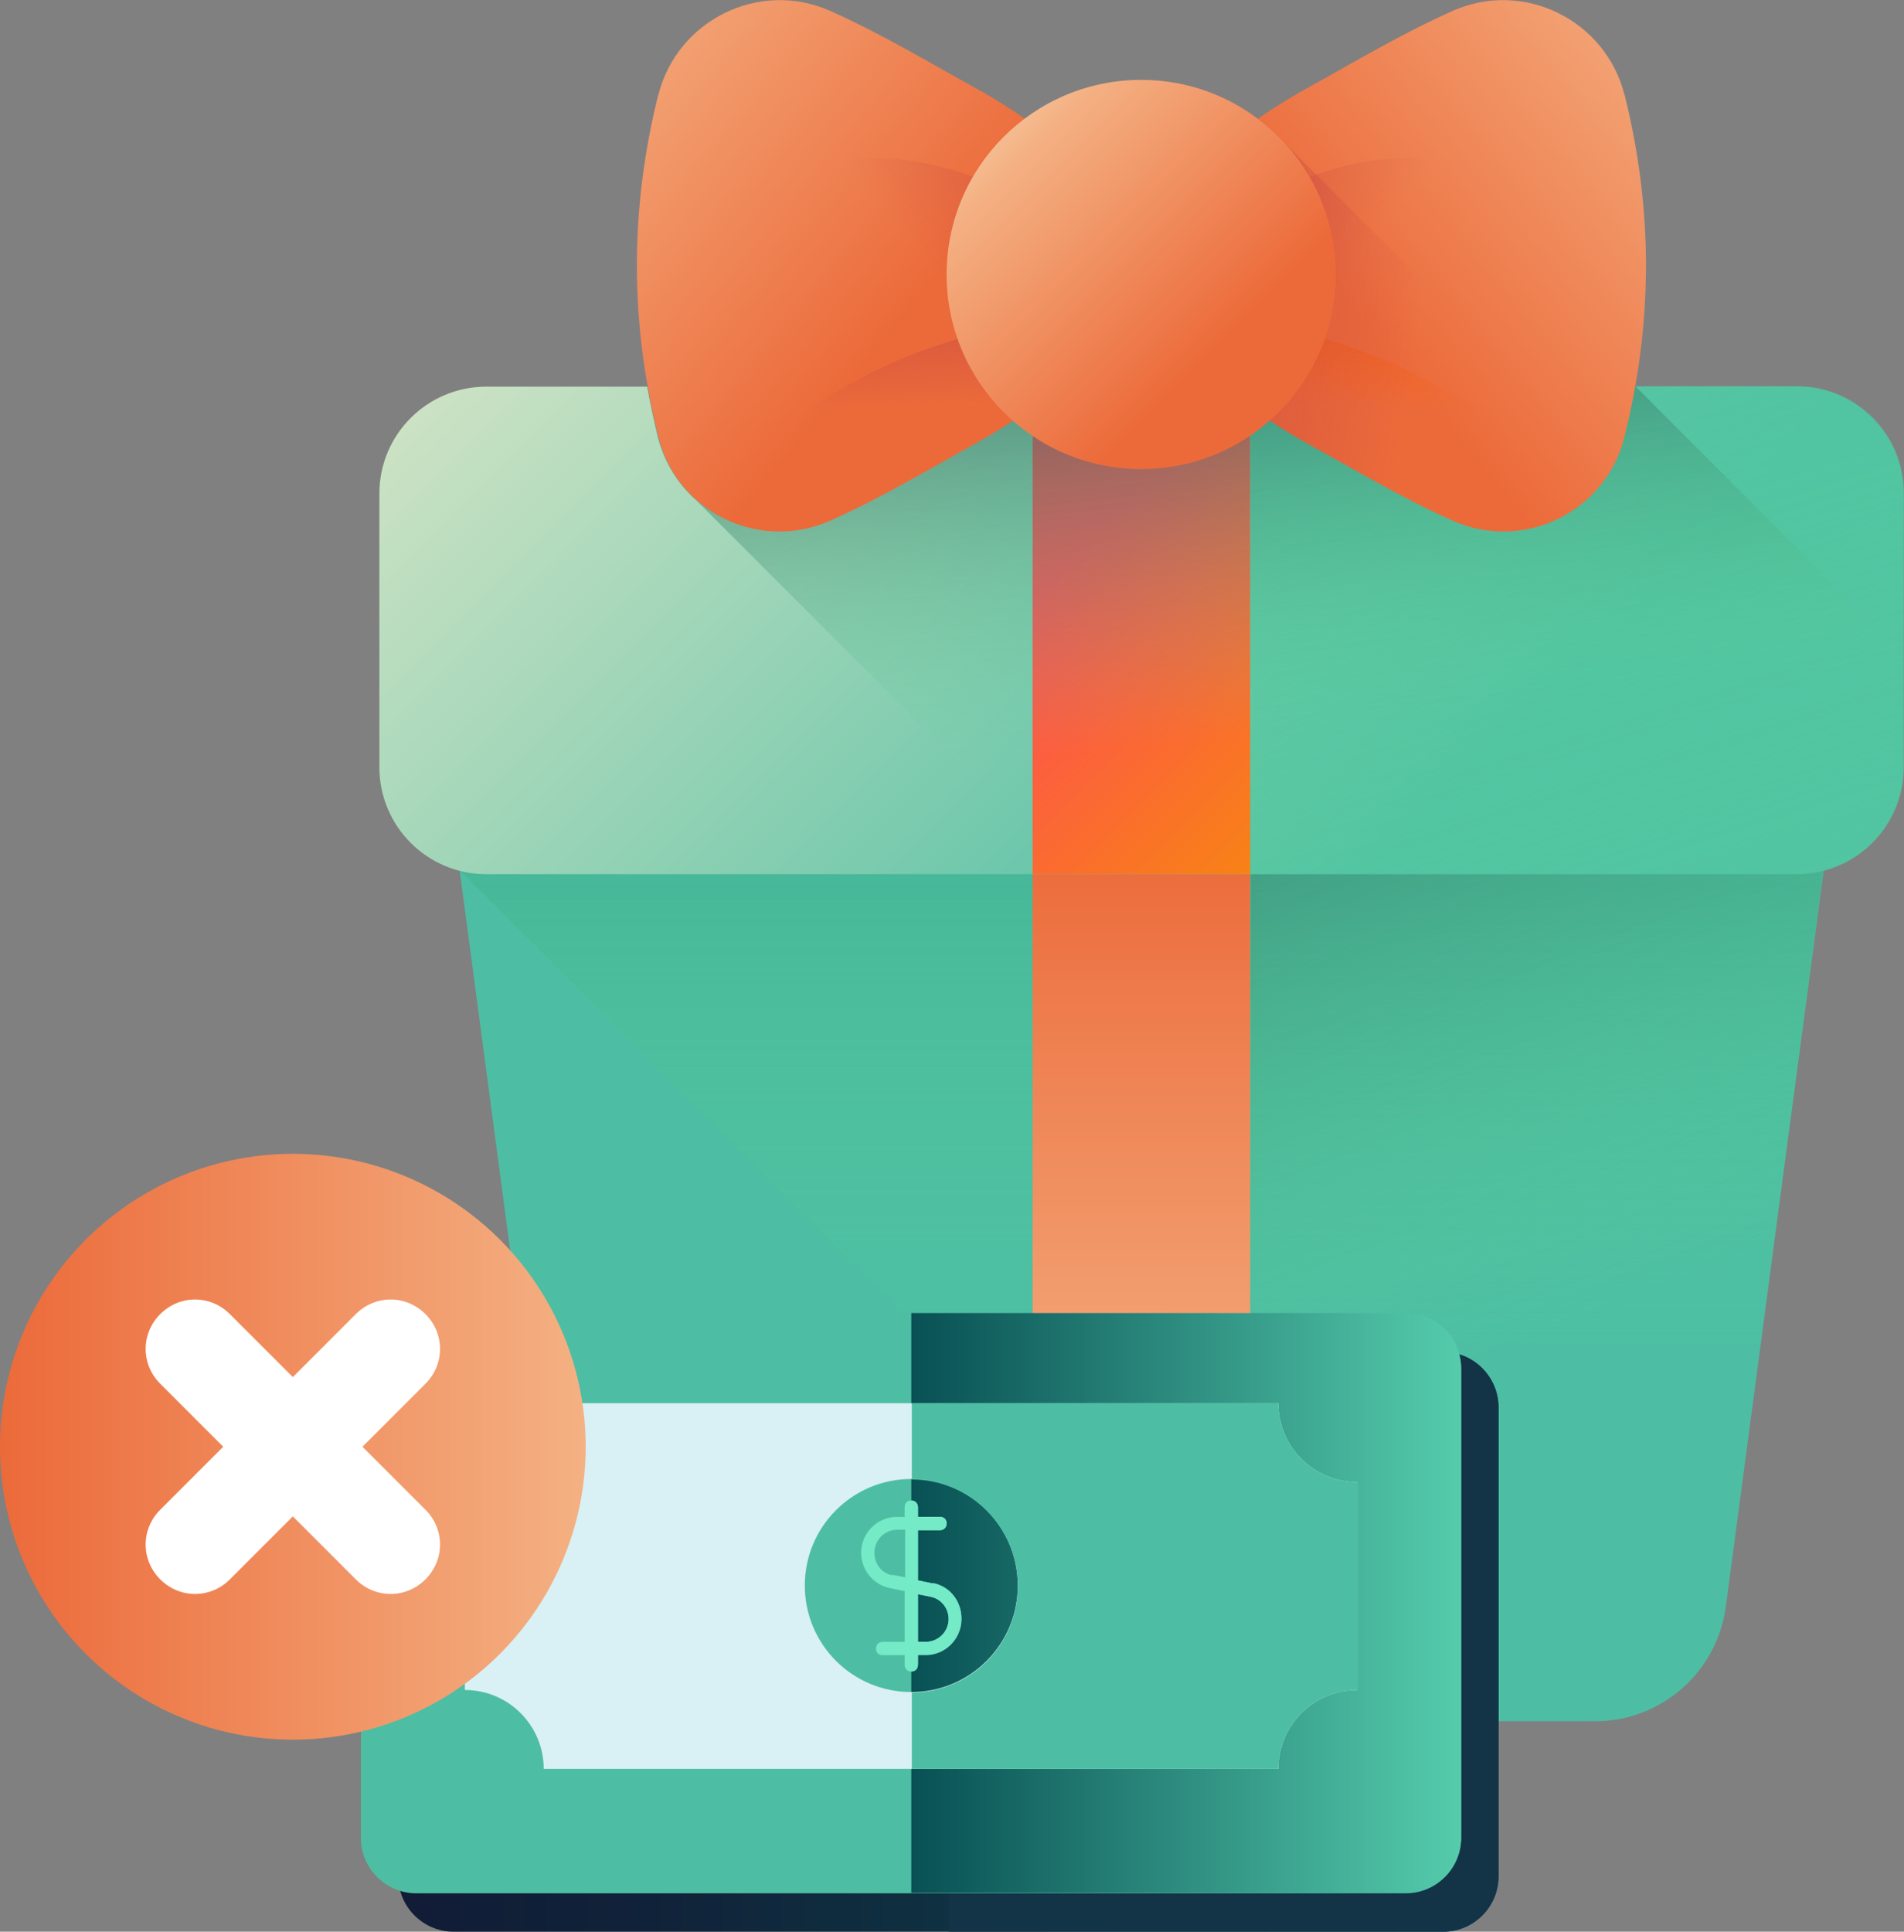
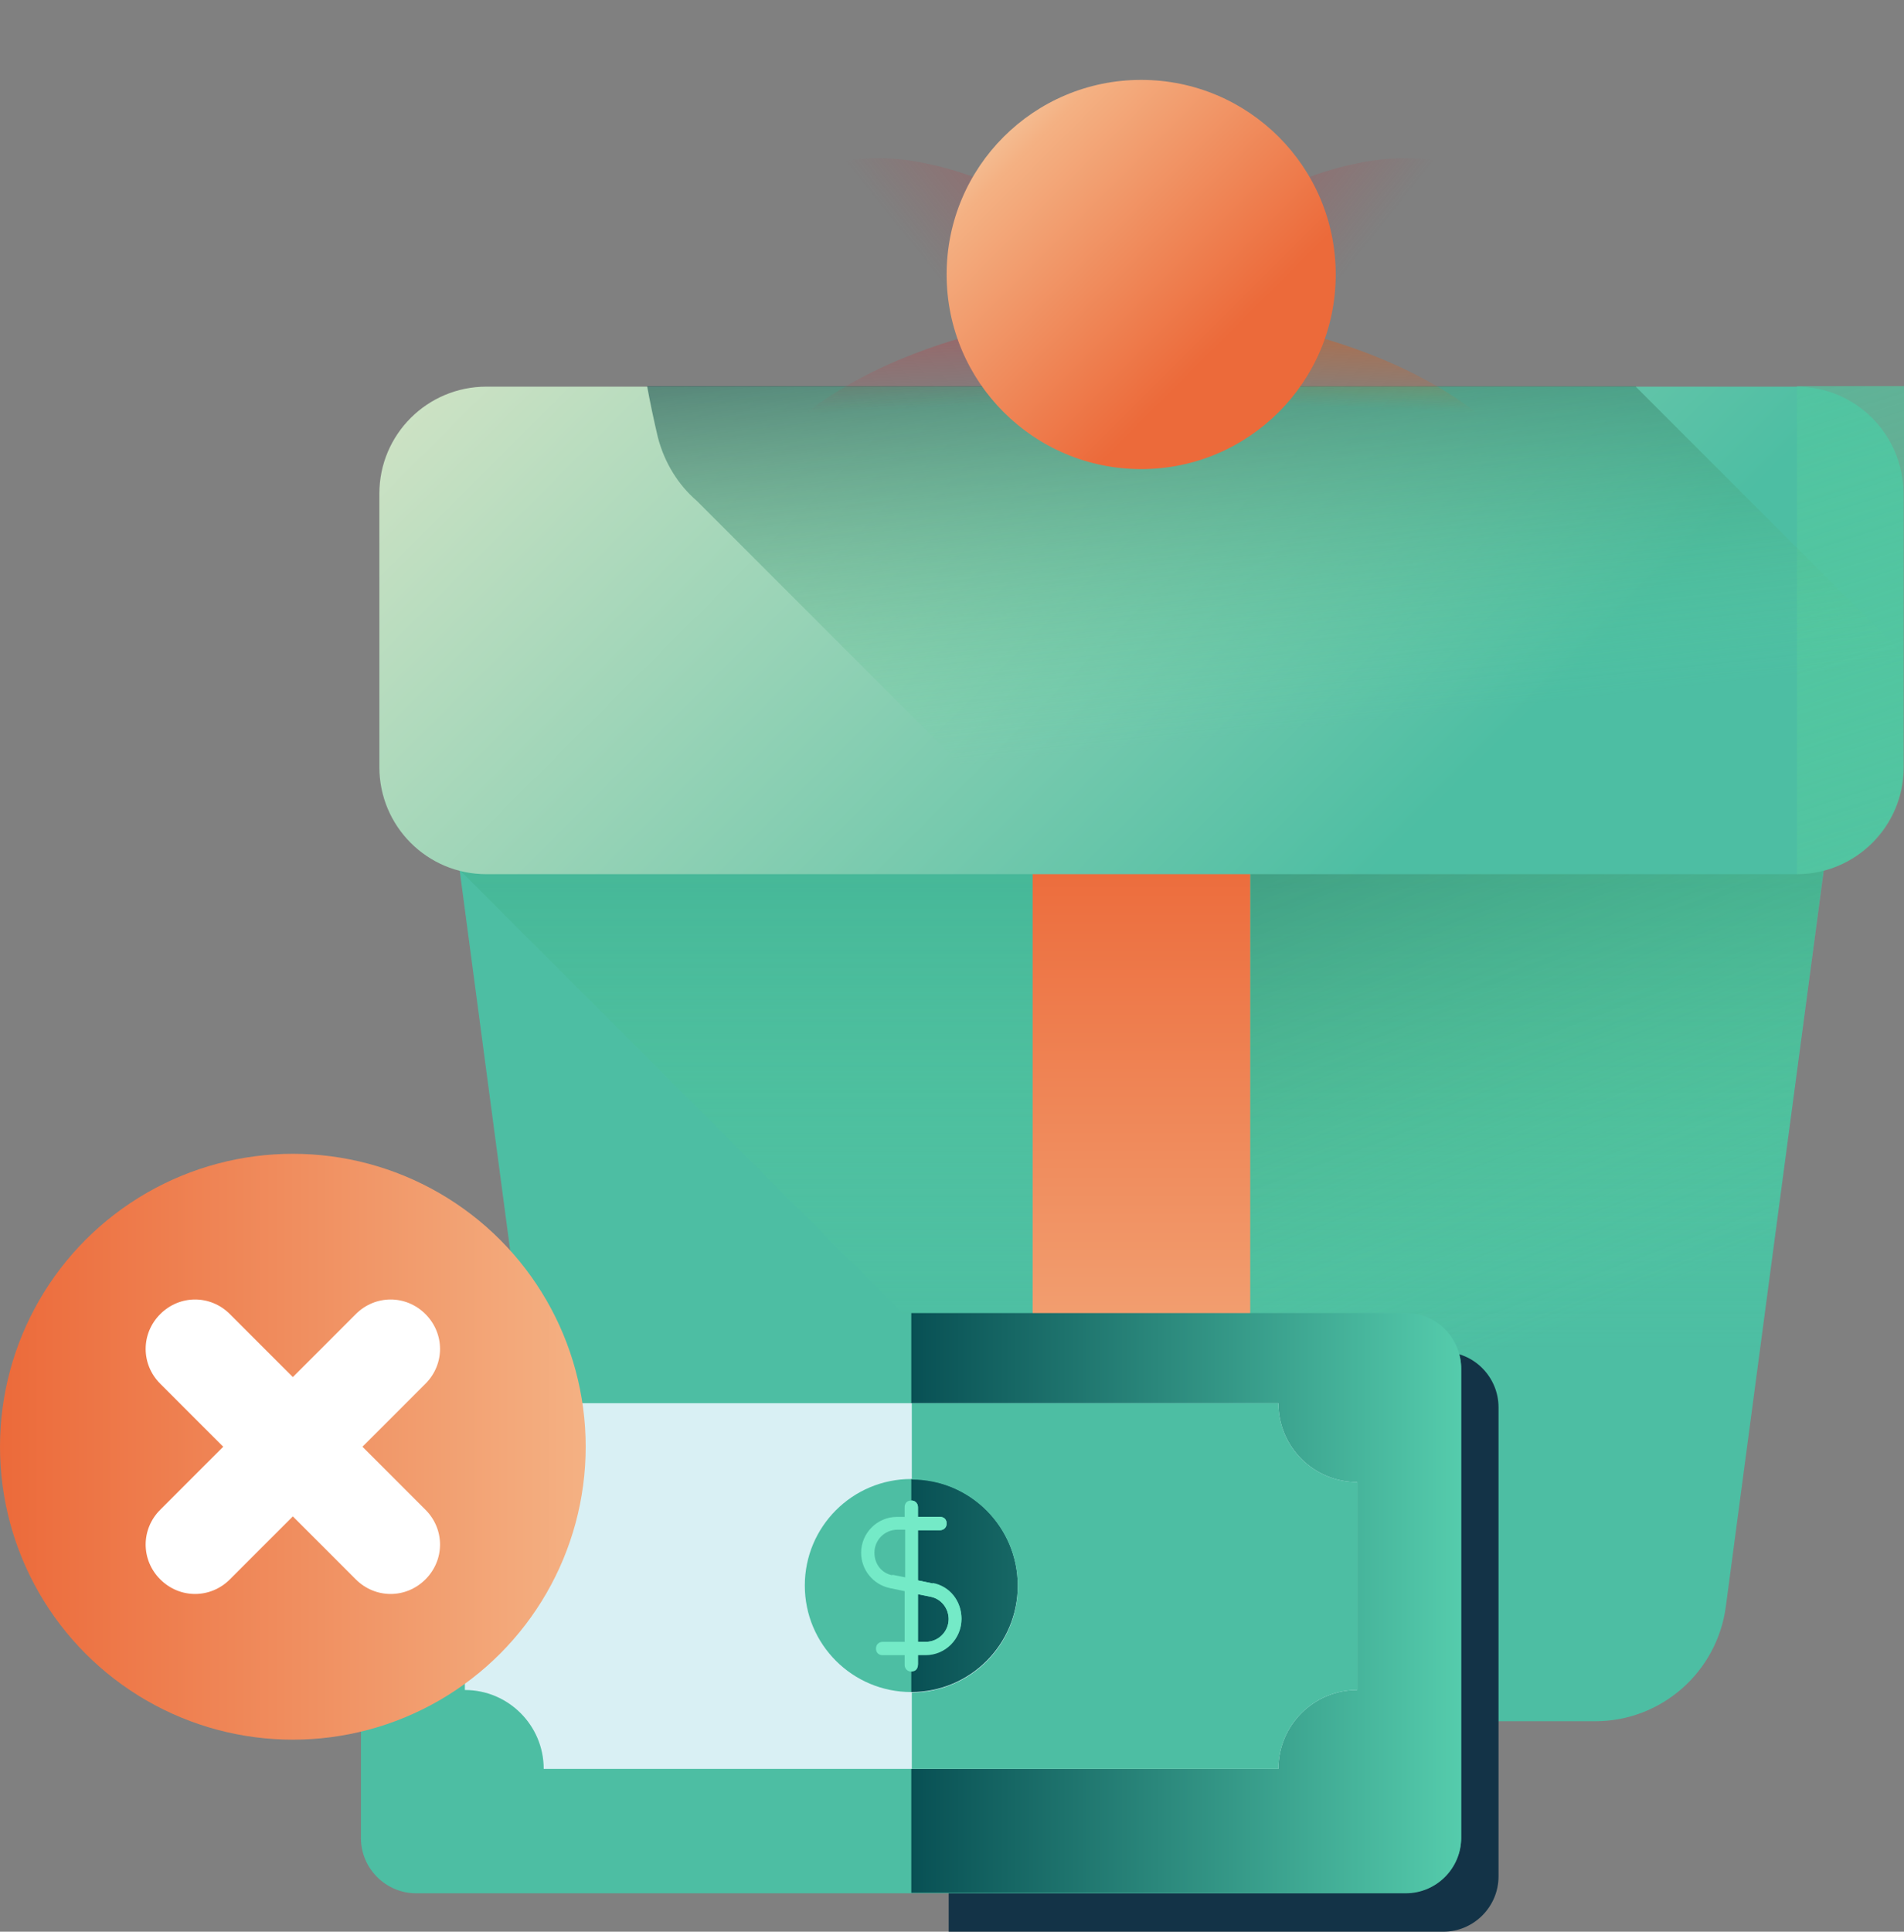
<svg xmlns="http://www.w3.org/2000/svg" xmlns:xlink="http://www.w3.org/1999/xlink" viewBox="0 0 37.19 37.72">
  <rect x="0" y="0" width="37.19" height="37.72" fill="#808080" stroke="none" />
  <defs>
    <style>
      .cls-1 {
        fill: #4dbea3;
      }

      .cls-2 {
        fill: url(#linear-gradient-8);
      }

      .cls-3 {
        fill: url(#linear-gradient-7);
      }

      .cls-4 {
        fill: url(#linear-gradient-5);
      }

      .cls-5 {
        fill: url(#linear-gradient-6);
      }

      .cls-6 {
        fill: url(#linear-gradient-9);
      }

      .cls-7 {
        fill: url(#linear-gradient-4);
      }

      .cls-8 {
        fill: url(#linear-gradient-3);
      }

      .cls-9 {
        fill: url(#linear-gradient-2);
      }

      .cls-10 {
        fill: #d9f0f4;
      }

      .cls-11 {
        fill: url(#linear-gradient);
      }

      .cls-12 {
        isolation: isolate;
      }

      .cls-13 {
        mix-blend-mode: multiply;
      }

      .cls-14 {
        fill: #133347;
      }

      .cls-15 {
        fill: #fff;
      }

      .cls-16 {
        fill: url(#linear-gradient-10);
      }

      .cls-17 {
        fill: url(#linear-gradient-11);
      }

      .cls-18 {
        fill: url(#linear-gradient-12);
      }

      .cls-19 {
        fill: url(#linear-gradient-13);
      }

      .cls-20 {
        fill: url(#linear-gradient-19);
      }

      .cls-21 {
        fill: url(#linear-gradient-14);
      }

      .cls-22 {
        fill: url(#linear-gradient-15);
      }

      .cls-23 {
        fill: url(#linear-gradient-16);
      }

      .cls-24 {
        fill: url(#linear-gradient-17);
      }

      .cls-25 {
        fill: url(#linear-gradient-18);
      }

      .cls-26 {
        fill: #74eac7;
      }
    </style>
    <linearGradient id="linear-gradient" x1="11.24" y1="353.78" x2="11.24" y2="333.01" gradientTransform="translate(11.02 -327.44)" gradientUnits="userSpaceOnUse">
      <stop offset="0" stop-color="#61db99" stop-opacity="0" />
      <stop offset="1" stop-color="#137a7a" />
    </linearGradient>
    <linearGradient id="linear-gradient-2" x1="11.24" y1="343.98" x2="11.24" y2="356.55" gradientTransform="translate(11.02 -327.44)" gradientUnits="userSpaceOnUse">
      <stop offset="0" stop-color="#ec6a3a" />
      <stop offset="1" stop-color="#f4b183" />
    </linearGradient>
    <linearGradient id="linear-gradient-3" x1="20.81" y1="352.87" x2="12.89" y2="332.1" gradientTransform="translate(11.02 -327.44)" gradientUnits="userSpaceOnUse">
      <stop offset="0" stop-color="#61db99" stop-opacity="0" />
      <stop offset="1" stop-color="#13283d" />
    </linearGradient>
    <linearGradient id="linear-gradient-4" x1="11.24" y1="357.29" x2="11.24" y2="359.18" gradientTransform="translate(11.02 -327.44)" gradientUnits="userSpaceOnUse">
      <stop offset="0" stop-color="#ec6a3a" stop-opacity="0" />
      <stop offset="1" stop-color="#ec6a3a" />
    </linearGradient>
    <linearGradient id="linear-gradient-5" x1="-1.66" y1="325.53" x2="16.53" y2="343.72" gradientTransform="translate(11.02 -327.44)" gradientUnits="userSpaceOnUse">
      <stop offset="0" stop-color="#f4edce" />
      <stop offset="1" stop-color="#4dbea3" />
    </linearGradient>
    <linearGradient id="linear-gradient-6" x1="10.24" y1="337.43" x2="17.05" y2="344.23" gradientTransform="translate(11.02 -327.44)" gradientUnits="userSpaceOnUse">
      <stop offset=".04" stop-color="#ff4c54" />
      <stop offset="1" stop-color="#f59500" />
    </linearGradient>
    <linearGradient id="linear-gradient-7" x1="23.72" y1="351.9" x2="17.11" y2="331.13" gradientTransform="translate(11.02 -327.44)" gradientUnits="userSpaceOnUse">
      <stop offset="0" stop-color="#61db99" stop-opacity="0" />
      <stop offset="1" stop-color="#4dbea3" />
    </linearGradient>
    <linearGradient id="linear-gradient-8" x1="14.43" y1="341.67" x2="13.17" y2="330.02" xlink:href="#linear-gradient-3" />
    <linearGradient id="linear-gradient-9" x1="7.29" y1="333.41" x2=".14" y2="327.49" gradientTransform="translate(11.02 -327.44)" gradientUnits="userSpaceOnUse">
      <stop offset=".04" stop-color="#ec6a3a" />
      <stop offset="1" stop-color="#f4b183" />
    </linearGradient>
    <linearGradient id="linear-gradient-10" x1="6.96" y1="335.41" x2="6.79" y2="331.49" gradientTransform="translate(11.02 -327.44)" gradientUnits="userSpaceOnUse">
      <stop offset="0" stop-color="#be3f45" stop-opacity="0" />
      <stop offset="1" stop-color="#be3f45" />
    </linearGradient>
    <linearGradient id="linear-gradient-11" x1="6.64" y1="332.03" x2="13.23" y2="326.76" xlink:href="#linear-gradient-10" />
    <linearGradient id="linear-gradient-12" x1="15.18" y1="333.41" x2="22.33" y2="327.49" gradientTransform="translate(11.02 -327.44)" gradientUnits="userSpaceOnUse">
      <stop offset=".01" stop-color="#ec6a3a" />
      <stop offset="1" stop-color="#f4b183" />
    </linearGradient>
    <linearGradient id="linear-gradient-13" x1="15.51" y1="335.41" x2="15.68" y2="331.49" gradientTransform="translate(11.02 -327.44)" gradientUnits="userSpaceOnUse">
      <stop offset="0" stop-color="#ff5d00" stop-opacity="0" />
      <stop offset="1" stop-color="#d54003" />
    </linearGradient>
    <linearGradient id="linear-gradient-14" x1="15.83" y1="332.03" x2="9.24" y2="326.76" xlink:href="#linear-gradient-10" />
    <linearGradient id="linear-gradient-15" x1="16.87" y1="332.63" x2="7.89" y2="331.41" xlink:href="#linear-gradient-10" />
    <linearGradient id="linear-gradient-16" x1="7.61" y1="327.88" x2="13.35" y2="333.62" gradientTransform="translate(11.02 -327.44)" gradientUnits="userSpaceOnUse">
      <stop offset="0" stop-color="#f4edce" />
      <stop offset=".34" stop-color="#f4b183" />
      <stop offset="1" stop-color="#ec6a3a" />
    </linearGradient>
    <linearGradient id="linear-gradient-17" x1="7.78" y1="32.06" x2="29.28" y2="32.06" gradientUnits="userSpaceOnUse">
      <stop offset="0" stop-color="#111c36" />
      <stop offset=".23" stop-color="#102239" />
      <stop offset=".54" stop-color="#0f3343" />
      <stop offset=".9" stop-color="#0c4f54" />
      <stop offset="1" stop-color="#0c595a" />
    </linearGradient>
    <linearGradient id="linear-gradient-18" x1="17.8" y1="31.31" x2="28.54" y2="31.31" gradientUnits="userSpaceOnUse">
      <stop offset="0" stop-color="#085054" />
      <stop offset="1" stop-color="#55ccac" />
    </linearGradient>
    <linearGradient id="linear-gradient-19" x1="0" y1="28.25" x2="11.43" y2="28.25" gradientTransform="matrix(1,0,0,1,0,0)" xlink:href="#linear-gradient-2" />
  </defs>
  <g class="cls-12">
    <g id="Layer_2">
      <g id="_x2014_ÎÓÈ_x5F_1">
        <g>
          <g>
            <path class="cls-1" d="M31.15,33.61H13.44c-1.29,0-2.38-.96-2.55-2.24l-2.5-18.8c-.21-1.54,1-2.92,2.55-2.92h22.72c1.56,0,2.76,1.37,2.55,2.92l-2.5,18.8c-.17,1.28-1.26,2.24-2.55,2.24Z" />
            <path class="cls-11" d="M31.15,33.61c1.29,0,2.38-.96,2.55-2.24l2.5-18.8c.21-1.54-1-2.92-2.55-2.92H10.93c-1.56,0-2.76,1.37-2.55,2.92l.59,4.43h.02s16.6,16.6,16.6,16.6h5.57Z" />
            <rect class="cls-9" x="20.17" y="9.66" width="4.25" height="23.95" />
            <path class="cls-8" d="M36.21,12.57l-2.5,18.8c-.17,1.28-1.26,2.24-2.55,2.24h-6.73V9.66h9.23c1.56,0,2.76,1.37,2.55,2.92Z" />
            <rect class="cls-7" x="20.17" y="30.02" width="4.25" height="3.59" />
            <path class="cls-4" d="M35.09,17.07H9.5c-1.16,0-2.09-.94-2.09-2.09v-5.34c0-1.16.94-2.09,2.09-2.09h25.59c1.16,0,2.09.94,2.09,2.09v5.34c0,1.16-.94,2.09-2.09,2.09Z" />
-             <rect class="cls-5" x="20.17" y="7.54" width="4.25" height="9.53" />
-             <path class="cls-3" d="M37.19,9.63v5.35c0,1.16-.94,2.09-2.09,2.09h-10.67V7.54h10.67c1.16,0,2.09.94,2.09,2.09Z" />
+             <path class="cls-3" d="M37.19,9.63v5.35c0,1.16-.94,2.09-2.09,2.09V7.54h10.67c1.16,0,2.09.94,2.09,2.09Z" />
            <path class="cls-2" d="M31.96,7.54H12.64c.06.33.13.66.21,1,.13.5.4.93.76,1.24l7.3,7.3h14.18c1.16,0,2.09-.94,2.09-2.09v-2.21l-5.23-5.23Z" />
-             <path class="cls-6" d="M12.86,1.85c.37-1.46,1.97-2.25,3.35-1.64.99.44,1.94,1.01,2.81,1.49.82.45,1.41.9,1.94,1.35,1.34,1.11,1.34,3.17,0,4.28-.54.45-1.13.9-1.94,1.35-.87.48-1.82,1.05-2.81,1.49-1.38.61-2.99-.17-3.35-1.64-.56-2.24-.56-4.45,0-6.69Z" />
            <path class="cls-16" d="M20.96,7.33c.43-.35.71-.81.87-1.29-2.46.22-6.31,1.05-7.76,4.05.63.34,1.42.4,2.14.08.99-.44,1.94-1.01,2.81-1.49.82-.45,1.41-.9,1.94-1.35Z" />
            <path class="cls-17" d="M14.76,5c0,.98.12,3.69,2.83,4.48.49-.27.97-.54,1.43-.8.82-.45,1.41-.9,1.94-1.35.75-.62,1.08-1.54.99-2.43,0,0-1.42-.77-2.05-1.07-3.41-1.65-5.13-.22-5.13,1.17Z" />
-             <path class="cls-18" d="M31.73,1.85c-.37-1.46-1.97-2.25-3.35-1.64-.99.44-1.94,1.01-2.81,1.49-.82.45-1.41.9-1.94,1.35-1.34,1.11-1.34,3.17,0,4.28.54.45,1.13.9,1.94,1.35.87.48,1.82,1.05,2.81,1.49,1.38.61,2.99-.17,3.35-1.64.56-2.24.56-4.45,0-6.69Z" />
            <path class="cls-19" d="M23.63,7.33c-.43-.35-.71-.81-.87-1.29,2.46.22,6.31,1.05,7.76,4.05-.63.34-1.42.4-2.14.08-.99-.44-1.94-1.01-2.81-1.49-.82-.45-1.41-.9-1.94-1.35Z" />
            <path class="cls-21" d="M29.83,5c0,.98-.12,3.69-2.83,4.48-.49-.27-.97-.54-1.43-.8-.82-.45-1.41-.9-1.94-1.35-.75-.62-1.08-1.54-.99-2.43,0,0,1.42-.77,2.05-1.07,3.41-1.65,5.13-.22,5.13,1.17Z" />
-             <path class="cls-22" d="M23.63,7.33c.54.45,1.13.9,1.94,1.35.87.48,1.82,1.05,2.81,1.49,1.16.51,2.49.04,3.09-1l-6.39-6.39c-.16-.17-.33-.33-.52-.47-.35.24-.65.49-.94.73-1.34,1.11-1.34,3.17,0,4.28Z" />
            <circle class="cls-23" cx="22.29" cy="5.36" r="3.8" />
          </g>
          <g>
            <g class="cls-13">
-               <path class="cls-24" d="M28.2,37.72H8.86c-.59,0-1.08-.48-1.08-1.08v-9.16c0-.59.49-1.08,1.08-1.08h19.33c.59,0,1.08.49,1.08,1.08v9.16c0,.6-.49,1.08-1.08,1.08Z" />
              <path class="cls-14" d="M28.2,26.4h-9.67v11.32h9.66c.6,0,1.08-.49,1.08-1.08v-9.16c0-.59-.48-1.08-1.07-1.08Z" />
            </g>
            <g>
              <path class="cls-1" d="M27.47,36.97H8.13c-.59,0-1.08-.48-1.08-1.08v-9.16c0-.59.49-1.08,1.08-1.08h19.33c.59,0,1.08.49,1.08,1.08v9.16c0,.6-.49,1.08-1.08,1.08Z" />
              <path class="cls-25" d="M27.47,25.64h-9.67v11.32h9.66c.6,0,1.08-.49,1.08-1.08v-9.16c0-.59-.48-1.08-1.07-1.08Z" />
            </g>
            <g>
              <path class="cls-10" d="M24.97,27.4h-14.35c0,.85-.69,1.54-1.54,1.54v4.06c.85,0,1.54.69,1.54,1.54h14.35c0-.85.69-1.54,1.54-1.54v-4.06c-.85,0-1.54-.69-1.54-1.54ZM17.8,33.04c-1.15,0-2.08-.93-2.08-2.08s.93-2.08,2.08-2.08,2.08.93,2.08,2.08-.93,2.08-2.08,2.08h0Z" />
              <path class="cls-1" d="M24.97,27.4h-7.16v1.49c1.14,0,2.07.93,2.07,2.08s-.92,2.07-2.07,2.08v1.49h7.16c0-.85.69-1.54,1.54-1.54v-4.06c-.85,0-1.54-.69-1.54-1.54h0Z" />
            </g>
            <g>
              <path class="cls-26" d="M18.22,30.92l-.29-.06v-.98h.43c.07,0,.13-.05.13-.13s-.05-.13-.13-.13h-.43v-.19c0-.07-.05-.13-.13-.13s-.13.05-.13.13v.19h-.15c-.39,0-.7.32-.7.7,0,.33.23.62.56.69l.29.06v.99h-.43c-.07,0-.13.05-.13.13s.05.13.13.13h.43v.19c0,.07.05.13.13.13s.13-.05.13-.13v-.19h.15c.39,0,.7-.32.7-.7h0c0-.34-.23-.63-.56-.69h0ZM17.43,30.76c-.21-.04-.35-.22-.35-.44,0-.25.2-.45.45-.45h.15v.93l-.25-.05ZM18.53,31.61c0,.25-.2.45-.45.45h-.15v-.93l.25.05c.2.04.35.22.35.44h0Z" />
              <path class="cls-26" d="M18.22,30.92l-.29-.06v-.98h.43c.07,0,.13-.05.13-.13s-.05-.13-.13-.13h-.43v-.19c0-.07-.05-.13-.13-.13v3.32c.07,0,.13-.06.13-.13v-.19h.15c.39,0,.7-.32.7-.7h0c0-.34-.23-.63-.56-.69ZM18.53,31.61c0,.25-.2.45-.45.45h-.15v-.93l.25.05c.2.04.35.22.35.44h0Z" />
            </g>
          </g>
          <g>
            <circle class="cls-20" cx="5.72" cy="28.25" r="5.72" />
            <path class="cls-15" d="M7.08,28.25l1.23-1.23c.38-.38.38-.98,0-1.36-.38-.38-.98-.38-1.36,0l-1.23,1.23-1.23-1.23c-.38-.38-.98-.38-1.36,0-.38.38-.38.98,0,1.36l1.23,1.23-1.23,1.23c-.38.38-.38.98,0,1.36.38.38.98.38,1.36,0l1.23-1.23,1.23,1.23c.38.38.98.38,1.36,0,.38-.38.38-.98,0-1.36l-1.23-1.23Z" />
          </g>
        </g>
      </g>
    </g>
  </g>
</svg>